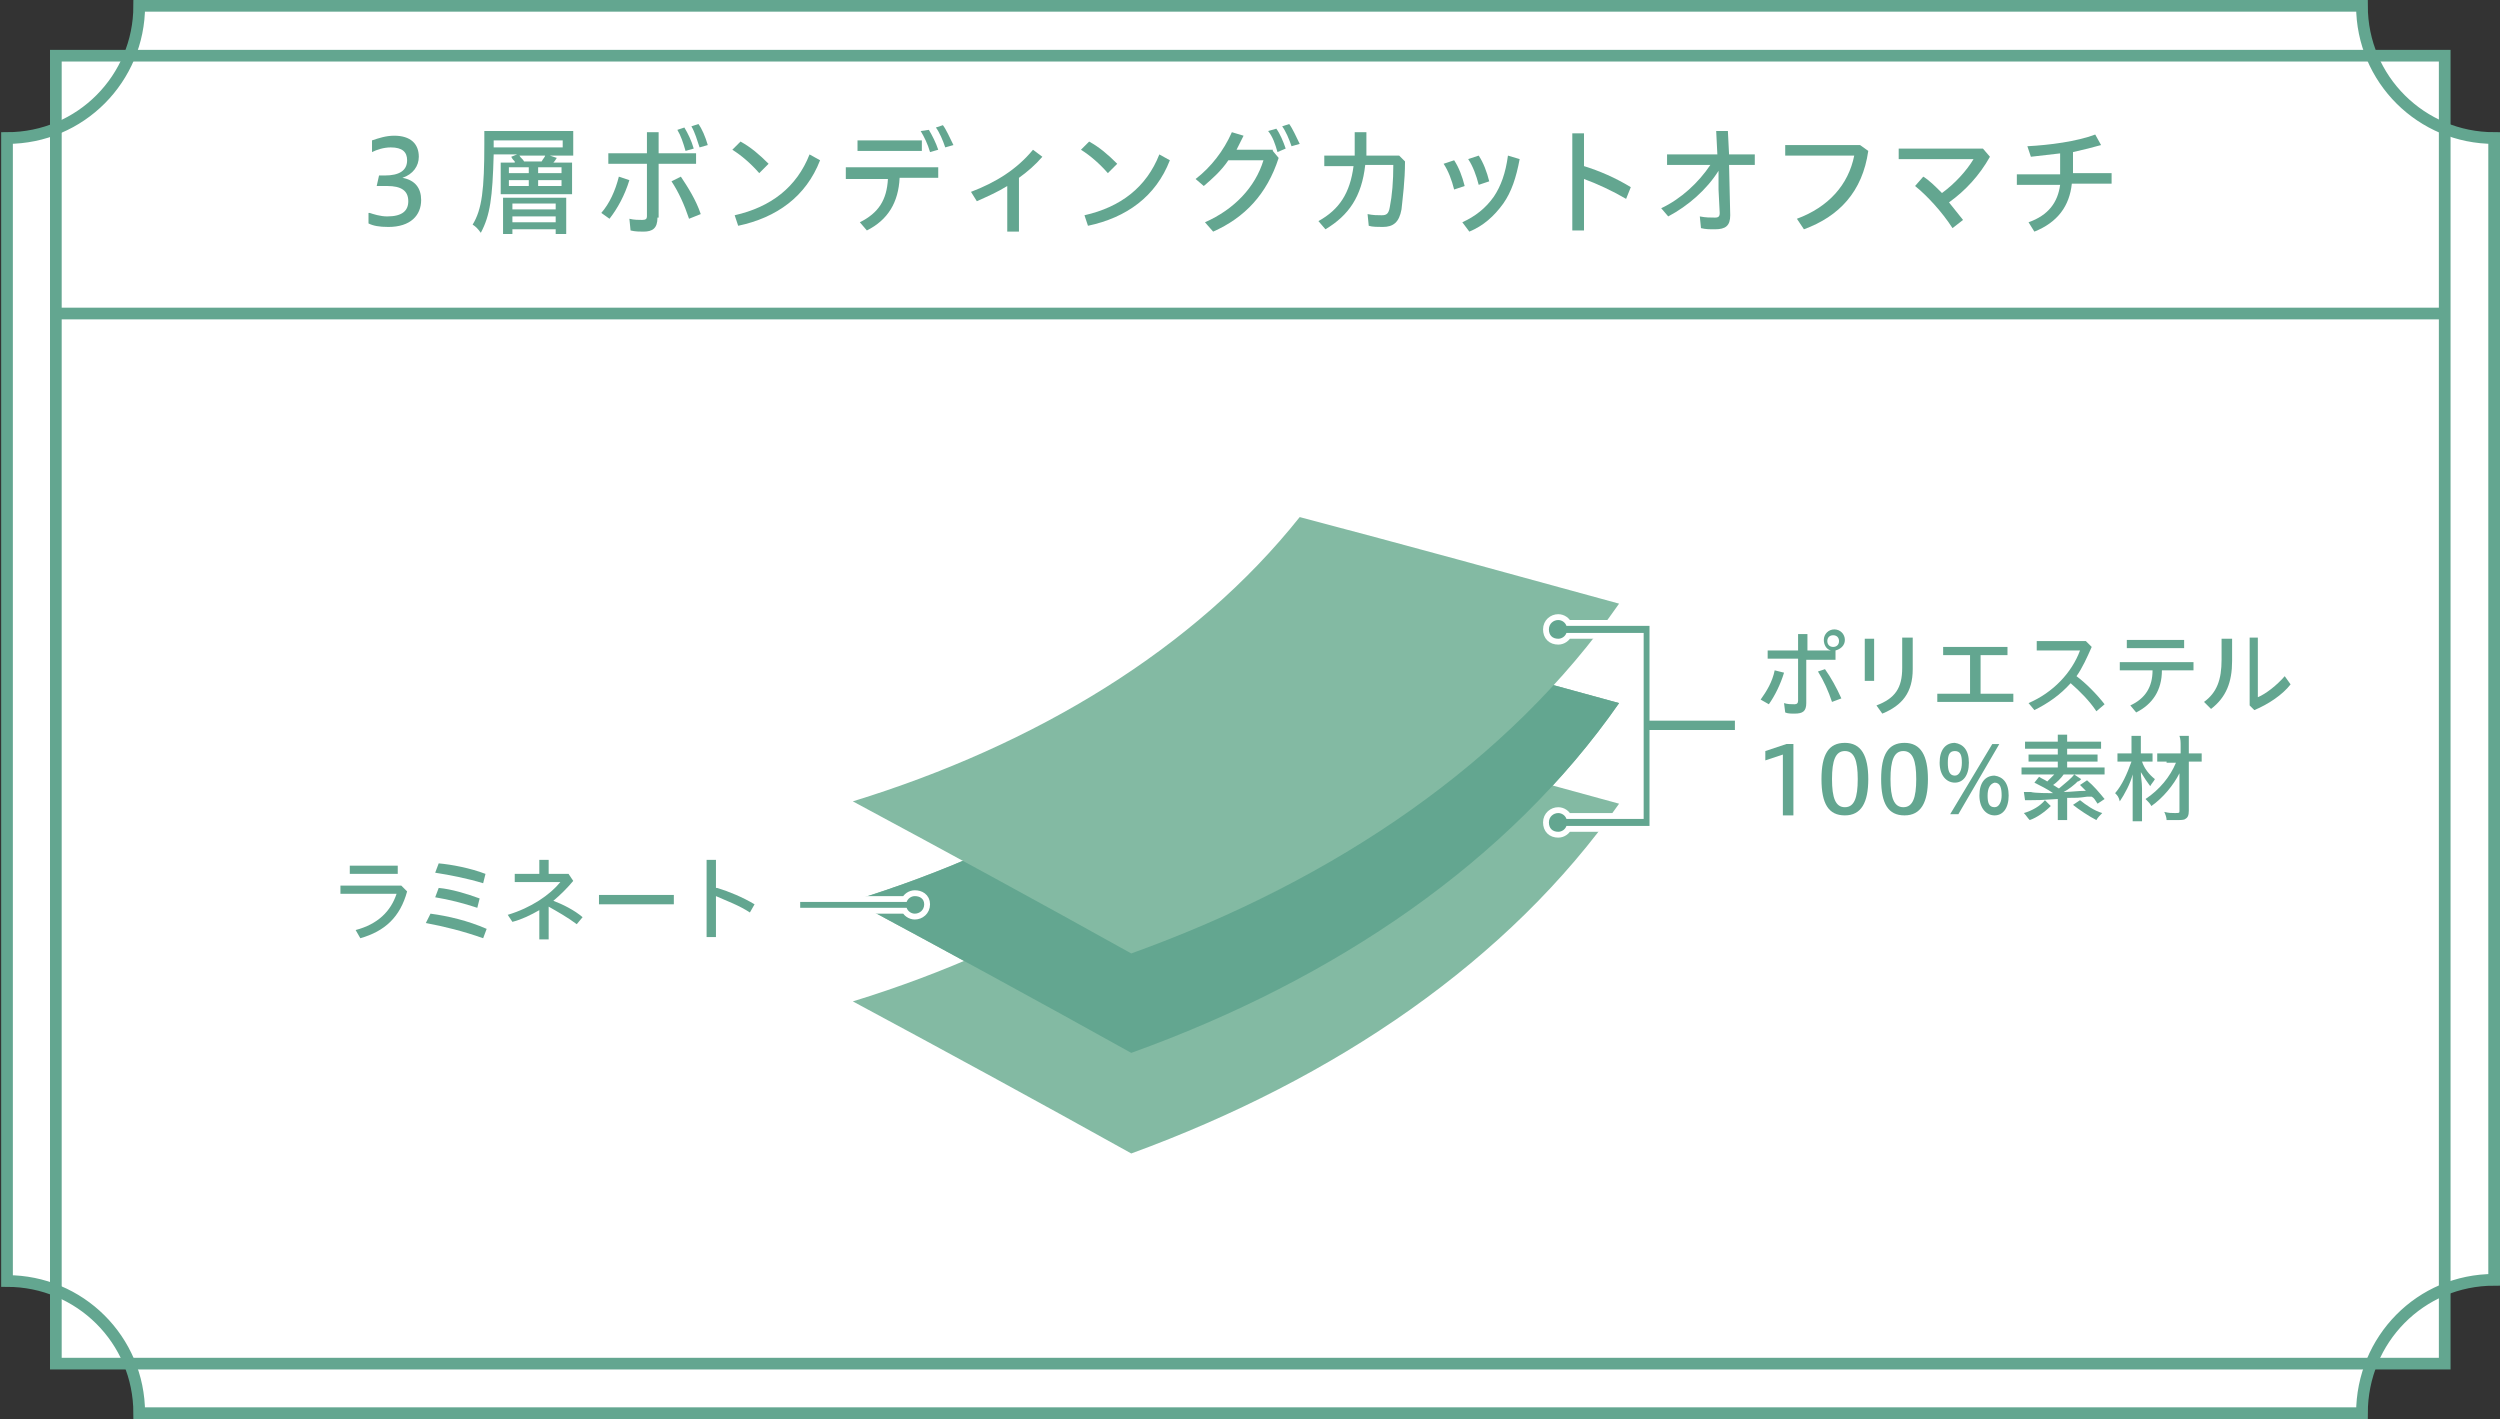
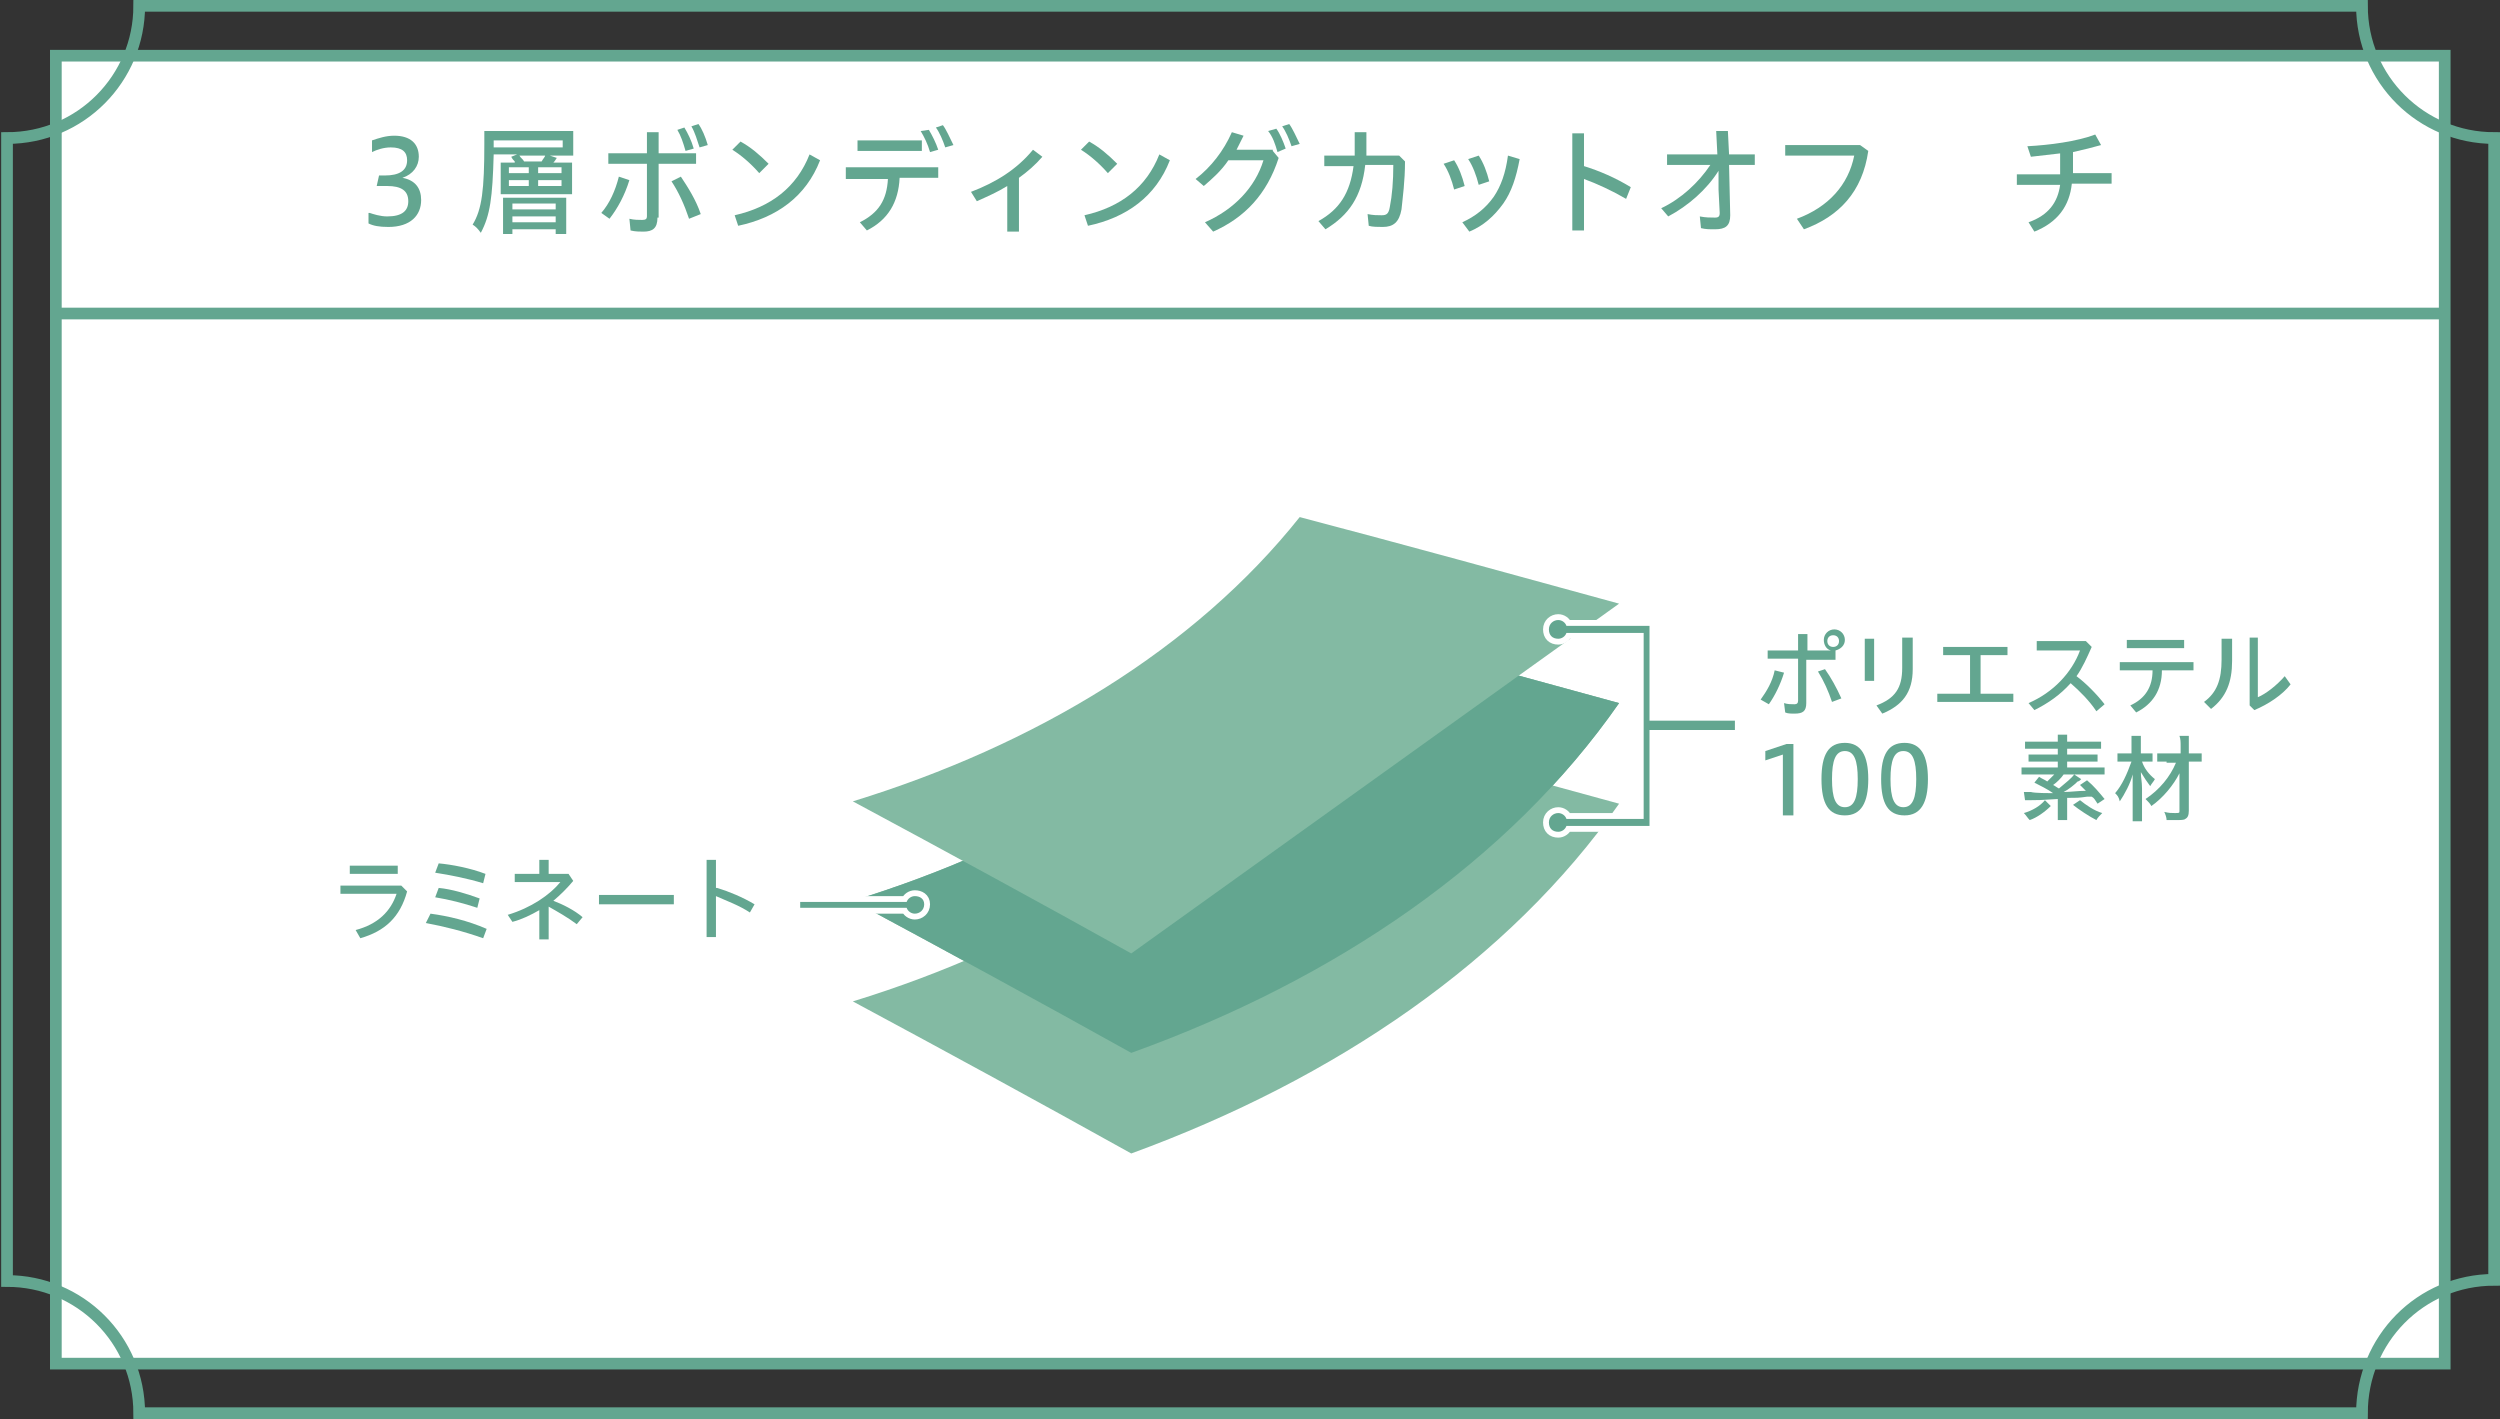
<svg xmlns="http://www.w3.org/2000/svg" version="1.1" id="レイヤー_1" x="0px" y="0px" viewBox="0 0 213.7 121.3" style="enable-background:new 0 0 213.7 121.3;" xml:space="preserve">
  <rect x="0" y="0" width="213.7" height="121.3" fill="#333333" stroke="none" />
  <style type="text/css">
	.st0{fill:#FFFFFF;}
	.st1{fill:#FFFFFF;stroke:#63A690;stroke-miterlimit:10;}
	.st2{fill:#63A690;}
	.st3{fill:#83BAA3;}
	.st4{fill:none;stroke:#FFFFFF;}
	.st5{fill:none;stroke:#63A690;stroke-miterlimit:10;}
</style>
  <g>
-     <path class="st0" d="M201.9,120.8h-190c0-6.3-5.1-11.3-11.3-11.3V11.8c6.3,0,11.3-5.1,11.3-11.3h190c0,6.3,5.1,11.3,11.3,11.3v97.6   C206.9,109.4,201.9,114.5,201.9,120.8z" />
    <rect x="51" y="-41.5" transform="matrix(-1.836970e-16 1 -1 -1.836970e-16 167.474 -46.238)" class="st1" width="111.8" height="204.2" />
    <g>
      <g>
        <path class="st2" d="M31.6,18.2c0.3,0.1,0.9,0.3,1.5,0.3c1.3,0,1.8-0.5,1.8-1.3c0-0.9-0.6-1.3-1.8-1.3h-0.9l0.2-0.9h0.5     c1.2,0,1.9-0.4,1.9-1.3c0-0.7-0.4-1.1-1.4-1.1c-0.6,0-1.2,0.2-1.6,0.4V12c0.6-0.2,1.2-0.4,1.9-0.4c1.4,0,2.1,0.7,2.1,1.8     c0,0.8-0.5,1.5-1.4,1.8c1.1,0.2,1.6,0.9,1.6,1.9c0,1.3-0.9,2.3-2.8,2.3c-0.8,0-1.3-0.1-1.7-0.3V18.2z" />
        <path class="st2" d="M44,13.8c-0.1-0.1-0.2-0.2-0.3-0.4l0.5-0.2h-2c-0.1,3.7-0.3,5.2-1.1,6.7c-0.3-0.4-0.4-0.5-0.7-0.7     c0.8-1.3,1-3,1-6.9c0-0.5,0-0.7,0-1.1c0.3,0,0.7,0,1.2,0h5.3c0.5,0,0.8,0,1.1,0c0,0.2,0,0.5,0,0.7v0.7c0,0.3,0,0.5,0,0.7     c-0.3,0-0.6,0-1,0h-1l0.6,0.2c-0.1,0.1-0.1,0.2-0.3,0.4H48c0.4,0,0.7,0,0.9,0c0,0.2,0,0.5,0,0.7v1.2c0,0.3,0,0.5,0,0.8     c-0.2,0-0.4,0-0.8,0h-4.4c-0.6,0-0.7,0-0.9,0c0-0.3,0-0.4,0-0.8v-1.1c0-0.4,0-0.6,0-0.8c0.2,0,0.4,0,0.9,0H44z M48.1,12.6V12     h-5.9v0.6H48.1z M47.4,16.9c0.5,0,0.8,0,1,0c0,0.2,0,0.5,0,0.8v1.5c0,0.4,0,0.6,0,0.8h-0.9v-0.4h-3.7V20H43c0-0.2,0-0.5,0-0.9     v-1.4c0-0.4,0-0.6,0-0.8c0.2,0,0.6,0,1,0H47.4z M43.5,14.8h1.7v-0.5h-1.7V14.8z M43.5,15.9h1.7v-0.5h-1.7V15.9z M43.8,17.9h3.7     v-0.5h-3.7V17.9z M43.8,19h3.7v-0.5h-3.7V19z M46.3,13.8c0.1-0.2,0.3-0.4,0.3-0.5h-2.2c0.1,0.2,0.3,0.3,0.4,0.5H46.3z M46,14.8     H48v-0.5H46V14.8z M46,15.9H48v-0.5H46V15.9z" />
        <path class="st2" d="M51.4,18.2c0.7-0.8,1.2-1.9,1.5-3.1l0.9,0.3c-0.4,1.3-1,2.4-1.7,3.3L51.4,18.2z M56.2,18.6     c0,0.9-0.4,1.2-1.2,1.2c-0.3,0-0.7,0-1.1-0.1l-0.1-1c0.4,0.1,0.8,0.1,1.1,0.1c0.3,0,0.4-0.1,0.4-0.3V14h-3.3v-0.9h3.3v-1.8h1v1.8     h3.2V14h-3.2V18.6z M58.2,15.1c0.6,0.9,1.3,2,1.7,3.2l-1,0.4c-0.4-1.2-0.9-2.3-1.5-3.2L58.2,15.1z M58.5,10.9     c0.3,0.5,0.6,1.1,0.8,1.8l-0.7,0.2c-0.2-0.7-0.4-1.3-0.7-1.8L58.5,10.9z M59.7,10.6c0.3,0.4,0.6,1.1,0.8,1.8l-0.7,0.2     c-0.2-0.6-0.4-1.3-0.7-1.8L59.7,10.6z" />
        <path class="st2" d="M63.3,12.1c0.9,0.5,1.6,1.1,2.4,1.9l-0.8,0.8c-0.7-0.8-1.5-1.5-2.3-2L63.3,12.1z M62.8,18.4     c3.1-0.7,5.3-2.4,6.4-5.2l0.9,0.5c-1.2,3.1-3.7,4.9-7,5.6L62.8,18.4z" />
        <path class="st2" d="M72.3,14.3h7.9v0.9h-3.3c-0.1,2.1-1,3.6-2.8,4.5L73.5,19c1.6-0.8,2.3-1.9,2.4-3.7h-3.6V14.3z M73.3,12h5.5     v0.9h-5.5V12z M79.4,11.1c0.3,0.5,0.6,1.1,0.8,1.7l-0.7,0.2c-0.2-0.7-0.5-1.3-0.8-1.8L79.4,11.1z M80.6,10.7     c0.3,0.4,0.6,1.1,0.9,1.7l-0.7,0.2c-0.2-0.6-0.5-1.3-0.8-1.7L80.6,10.7z" />
        <path class="st2" d="M87.1,19.8h-1v-3.9c-0.8,0.5-1.7,0.9-2.6,1.3L83,16.4c2.1-0.8,3.9-1.9,5.3-3.6l0.8,0.6     c-0.6,0.7-1.3,1.3-2,1.8V19.8z" />
        <path class="st2" d="M93.1,12.1c0.9,0.5,1.6,1.1,2.4,1.9l-0.8,0.8c-0.7-0.8-1.5-1.5-2.3-2L93.1,12.1z M92.7,18.4     c3.1-0.7,5.3-2.4,6.4-5.2l0.9,0.5c-1.2,3.1-3.7,4.9-7,5.6L92.7,18.4z" />
        <path class="st2" d="M108.8,12.9l0.5,0.6c-1,3.1-2.9,5.1-5.6,6.3l-0.7-0.8c2.5-1.1,4.3-3,5-5.3h-3c-0.6,0.9-1.4,1.6-2.1,2.2     l-0.7-0.6c1.3-1,2.4-2.4,3.1-4l1,0.3c-0.2,0.4-0.4,0.8-0.6,1.2H108.8z M109.1,11c0.3,0.4,0.6,1.1,0.8,1.7l-0.7,0.3     c-0.2-0.7-0.4-1.3-0.8-1.8L109.1,11z M110.2,10.6c0.3,0.4,0.6,1.1,0.9,1.7l-0.7,0.2c-0.2-0.6-0.5-1.3-0.8-1.7L110.2,10.6z" />
        <path class="st2" d="M113.2,14.2v-0.9h2.6c0-0.3,0-0.6,0-0.9v-1.1h1v1.1c0,0.3,0,0.6,0,0.9h2.8l0.5,0.5c0,1.7-0.2,3.1-0.3,4.1     c-0.2,1.1-0.7,1.5-1.6,1.5c-0.4,0-0.9,0-1.2-0.1l-0.1-1c0.5,0.1,0.8,0.1,1.2,0.1c0.4,0,0.6-0.1,0.7-0.7c0.2-1,0.3-2.2,0.3-3.6     h-2.4c-0.3,2.7-1.4,4.3-3.4,5.5l-0.6-0.7c1.8-1,2.7-2.4,3-4.7H113.2z" />
        <path class="st2" d="M124.3,13.7c0.4,0.6,0.7,1.4,0.9,2.2l-0.9,0.3c-0.2-0.8-0.5-1.6-0.9-2.2L124.3,13.7z M129.9,13.6     c-0.3,1.6-0.7,2.8-1.4,3.8c-0.8,1.1-1.7,1.9-2.9,2.4l-0.6-0.8c1.1-0.5,2-1.2,2.7-2.2c0.6-0.9,1-2,1.2-3.5L129.9,13.6z      M126.4,13.3c0.4,0.6,0.7,1.4,0.9,2.2l-0.9,0.3c-0.2-0.8-0.5-1.6-0.9-2.2L126.4,13.3z" />
        <path class="st2" d="M135.4,14.2c1.3,0.4,2.7,1,4,1.8L139,17c-1.2-0.7-2.5-1.3-3.6-1.7v4.4h-1v-8.3h1V14.2z" />
        <path class="st2" d="M142.5,14.1v-0.9h4.3l-0.1-2l1,0l0.1,2h2.2v0.9h-2.2l0.1,4.3c0,0.9-0.4,1.2-1.3,1.2c-0.5,0-0.8,0-1.2-0.1     l-0.1-1c0.5,0.1,0.9,0.1,1.3,0.1c0.3,0,0.4-0.1,0.4-0.4l-0.1-2l0-1.6c-1,1.6-2.6,3-4.3,3.9l-0.6-0.7c1.7-0.8,3.2-2.2,4.2-3.7     H142.5z" />
        <path class="st2" d="M159.7,12.9c-0.5,3.5-2.5,5.6-5.5,6.7l-0.6-0.9c2.7-1,4.4-2.9,4.9-5.4h-5.9v-0.9h6.4L159.7,12.9z" />
-         <path class="st2" d="M164.4,15.1c0.5,0.3,1,0.8,1.6,1.4c1.1-0.8,2.1-1.9,2.7-2.9h-6.4v-0.9h7.2l0.6,0.7c-0.9,1.6-2.1,2.9-3.5,3.9     c0.4,0.5,0.8,1,1.2,1.5l-0.9,0.7c-0.9-1.4-2.2-2.8-3.2-3.6L164.4,15.1z" />
        <path class="st2" d="M176.2,13.1c-0.9,0.1-1.8,0.2-2.6,0.3l-0.3-0.9c1.9-0.1,4.2-0.4,5.8-1l0.5,0.9c-0.7,0.2-1.5,0.4-2.4,0.6v1.8     h3.3v0.9h-3.4c-0.2,1.9-1.2,3.3-3.2,4.1l-0.5-0.8c1.7-0.6,2.5-1.7,2.7-3.2h-3.7v-0.9h3.7V13.1z" />
      </g>
    </g>
    <g>
      <path class="st2" d="M150.5,59.8c0.5-0.7,1-1.5,1.2-2.5l0.8,0.2c-0.3,1-0.8,2-1.3,2.7L150.5,59.8z M156.8,56.4h-2.4v3.7    c0,0.7-0.3,0.9-1,0.9c-0.3,0-0.6,0-0.8-0.1l-0.1-0.8c0.3,0.1,0.6,0.1,0.9,0.1c0.2,0,0.3-0.1,0.3-0.3v-3.6h-2.6v-0.7h2.6v-1.4h0.8    v1.4h2v0c-0.4-0.1-0.6-0.5-0.6-0.9c0-0.5,0.4-0.9,0.9-0.9c0.5,0,0.9,0.4,0.9,0.9c0,0.5-0.4,0.8-0.8,0.9V56.4z M156,57.2    c0.5,0.7,1,1.6,1.4,2.5l-0.8,0.3c-0.3-0.9-0.7-1.8-1.2-2.6L156,57.2z M156.2,54.8c0,0.3,0.2,0.5,0.5,0.5c0.3,0,0.5-0.2,0.5-0.5    c0-0.3-0.2-0.5-0.5-0.5C156.4,54.3,156.2,54.5,156.2,54.8z" />
      <path class="st2" d="M159.4,54.6h0.8v3.6h-0.8V54.6z M163.5,54.5v2.7c0,2-0.9,3.1-2.6,3.8l-0.5-0.7c1.6-0.6,2.2-1.5,2.2-3.2v-2.6    H163.5z" />
      <path class="st2" d="M168.4,59.3V56h-2.3v-0.7h5.5V56h-2.3v3.3h2.8v0.7h-6.5v-0.7H168.4z" />
      <path class="st2" d="M179.2,60.8c-0.6-0.9-1.4-1.7-2.2-2.4c-0.9,1-1.9,1.7-3.1,2.3l-0.5-0.6c2.1-0.9,3.7-2.6,4.4-4.5h-3.7v-0.8    h4.2l0.5,0.5c-0.4,0.9-0.8,1.8-1.3,2.5c0.8,0.6,1.7,1.5,2.4,2.4L179.2,60.8z" />
      <path class="st2" d="M181.1,56.6h6.4v0.7h-2.7c0,1.7-0.8,2.9-2.2,3.6l-0.5-0.6c1.3-0.6,1.9-1.6,1.9-3h-2.8V56.6z M181.8,54.7h4.9    v0.7h-4.9V54.7z" />
      <path class="st2" d="M190.8,54.7v1.8c0,1.8-0.5,3.1-1.8,4.1l-0.6-0.6c1.1-0.8,1.5-1.9,1.5-3.6v-1.8H190.8z M193,54.5v5.1    c0.7-0.3,1.6-1,2.3-1.8l0.5,0.7c-0.7,0.9-1.9,1.7-3.1,2.2l-0.4-0.4v-5.8H193z" />
      <path class="st2" d="M152.4,69.6v-5.1l-1.5,0.5v-0.8l1.8-0.6h0.6v6.1H152.4z" />
      <path class="st2" d="M159.7,66.6c0,2-0.6,3.1-2,3.1s-2-1-2-3.1c0-2.1,0.6-3.1,2-3.1S159.7,64.6,159.7,66.6z M156.6,66.6    c0,1.6,0.3,2.4,1.1,2.4s1.1-0.8,1.1-2.4s-0.3-2.4-1.1-2.4S156.6,65,156.6,66.6z" />
      <path class="st2" d="M164.8,66.6c0,2-0.6,3.1-2,3.1s-2-1-2-3.1c0-2.1,0.6-3.1,2-3.1S164.8,64.6,164.8,66.6z M161.6,66.6    c0,1.6,0.3,2.4,1.1,2.4s1.1-0.8,1.1-2.4s-0.3-2.4-1.1-2.4S161.6,65,161.6,66.6z" />
-       <path class="st2" d="M168.3,65.2c0,1.1-0.5,1.7-1.2,1.7c-0.7,0-1.3-0.6-1.3-1.7c0-1.1,0.5-1.7,1.3-1.7    C167.8,63.6,168.3,64.1,168.3,65.2z M166.5,65.2c0,0.6,0.1,1.1,0.6,1.1c0.4,0,0.6-0.5,0.6-1.1c0-0.6-0.1-1-0.6-1    C166.6,64.2,166.5,64.6,166.5,65.2z M166.7,69.6l3.6-6h0.6l-3.5,6H166.7z M171.7,68c0,1.1-0.5,1.7-1.2,1.7s-1.3-0.6-1.3-1.7    c0-1.1,0.5-1.7,1.3-1.7C171.2,66.4,171.7,66.9,171.7,68z M169.9,68c0,0.6,0.1,1,0.6,1c0.4,0,0.6-0.5,0.6-1c0-0.6-0.1-1.1-0.6-1.1    C170.1,67,169.9,67.4,169.9,68z" />
      <path class="st2" d="M175.5,67.8c-0.4-0.3-1.2-0.7-1.6-0.9l0.4-0.5c0.3,0.2,0.4,0.2,0.7,0.4c0.2-0.2,0.4-0.4,0.6-0.6h-1.9    c-0.3,0-0.7,0-0.9,0v-0.6c0.2,0,0.4,0,0.8,0h2.3v-0.5h-1.8c-0.3,0-0.6,0-0.7,0v-0.6c0.2,0,0.4,0,0.7,0h1.8v-0.5h-2    c-0.4,0-0.6,0-0.8,0v-0.6c0.2,0,0.5,0,0.9,0h1.9c0-0.3,0-0.4,0-0.6h0.8c0,0.2,0,0.3,0,0.6h2c0.4,0,0.7,0,0.9,0v0.6    c-0.2,0-0.4,0-0.8,0h-2.1v0.5h1.9c0.3,0,0.6,0,0.7,0v0.6c-0.2,0-0.4,0-0.7,0h-1.9v0.5h2.4c0.4,0,0.6,0,0.8,0v0.6    c-0.2,0-0.5,0-0.9,0h-2.6c-0.2,0.3-0.6,0.7-0.9,0.9c0.2,0.1,0.3,0.2,0.5,0.3c0.6-0.5,1.1-0.9,1.3-1.2l0.6,0.4l0,0l-0.1,0.1    c0,0-0.1,0.1-0.2,0.1c-0.3,0.3-0.8,0.7-1.2,0.9c0.6,0,1.2-0.1,1.9-0.1c-0.1-0.1-0.2-0.2-0.5-0.5l0.6-0.4c0.6,0.5,1,1,1.5,1.6    l-0.6,0.4c-0.2-0.3-0.3-0.5-0.5-0.6l-0.4,0c-0.7,0.1-0.8,0.1-1.7,0.1v1.1c0,0.4,0,0.6,0,0.8h-0.8c0-0.2,0-0.4,0-0.8v-1    c-1.5,0.1-1.7,0.1-2.3,0.1c-0.2,0-0.4,0-0.5,0l-0.1-0.7c0.2,0,0.4,0,0.6,0C173.9,67.8,175.2,67.8,175.5,67.8L175.5,67.8    L175.5,67.8z M175.3,68.9c-0.5,0.5-1.2,1-1.8,1.2c-0.2-0.2-0.3-0.4-0.5-0.6c0.7-0.2,1.4-0.6,1.8-1.1L175.3,68.9z M177.8,68.4    c0.5,0.4,1.2,0.9,1.9,1.1c-0.2,0.2-0.4,0.4-0.5,0.6c-0.6-0.3-1.5-0.9-2-1.3L177.8,68.4z" />
      <path class="st2" d="M183.1,65.1c0.2,0.6,0.6,1.1,1.1,1.5c-0.1,0.2-0.3,0.4-0.4,0.6c-0.3-0.4-0.5-0.7-0.8-1.2    c0,0.5,0.1,0.8,0.1,1.4v1.9c0,0.4,0,0.7,0,0.9h-0.8c0-0.2,0-0.5,0-0.9v-2.1l0-0.3c0-0.2,0-0.2,0-0.7c-0.2,0.8-0.7,1.7-1.1,2.3    c-0.1-0.4-0.2-0.5-0.4-0.7c0.6-0.7,1-1.6,1.4-2.7h-0.5c-0.3,0-0.5,0-0.7,0v-0.7c0.2,0,0.4,0,0.7,0h0.5v-0.7c0-0.3,0-0.6,0-0.8h0.8    c0,0.2,0,0.4,0,0.8v0.7h0.4c0.2,0,0.4,0,0.6,0v0.7c-0.2,0-0.4,0-0.6,0H183.1z M185.2,65.1c-0.4,0-0.6,0-0.8,0v-0.7    c0.2,0,0.5,0,0.8,0h1.2v-0.6c0-0.4,0-0.6-0.1-0.9h0.8c0,0.2,0,0.5,0,0.9v0.6h0.3c0.3,0,0.6,0,0.8,0v0.7c-0.2,0-0.4,0-0.8,0h-0.3    l0,4.2c0,0.4-0.1,0.6-0.3,0.7c-0.1,0.1-0.4,0.1-0.8,0.1c-0.3,0-0.6,0-0.8,0c0-0.2-0.1-0.5-0.2-0.7c0.4,0.1,0.6,0.1,0.9,0.1    c0.4,0,0.4,0,0.4-0.2l0-3.2c-0.5,1-1.4,2.1-2.4,2.8c-0.1-0.2-0.3-0.4-0.5-0.6c1.2-0.8,2.1-1.9,2.6-3.1H185.2z" />
    </g>
    <g>
      <g>
        <path class="st3" d="M96.7,98.6c-7.9-4.4-15.8-8.7-23.8-13c15.6-4.8,29.2-13,38.2-24.3c9.1,2.4,18.2,4.9,27.3,7.4     C129,82.1,114.2,92.2,96.7,98.6z" />
        <path class="st3" d="M96.7,90c-7.9-4.4-15.8-8.7-23.8-13c15.6-4.8,29.2-13,38.2-24.3c9.1,2.4,18.2,4.9,27.3,7.4     C129,73.6,114.2,83.7,96.7,90z" />
      </g>
      <g>
        <g>
          <path class="st2" d="M96.7,90c-7.9-4.4-15.8-8.7-23.8-13c15.6-4.8,29.2-13,38.2-24.3c9.1,2.4,18.2,4.9,27.3,7.4      C129,73.6,114.2,83.7,96.7,90z" />
        </g>
        <g>
-           <path class="st3" d="M96.7,81.5c-7.9-4.4-15.8-8.7-23.8-13c15.6-4.8,29.2-13,38.2-24.3c9.1,2.4,18.2,4.9,27.3,7.4      C129,65.1,114.2,75.2,96.7,81.5z" />
+           <path class="st3" d="M96.7,81.5c-7.9-4.4-15.8-8.7-23.8-13c15.6-4.8,29.2-13,38.2-24.3c9.1,2.4,18.2,4.9,27.3,7.4      z" />
        </g>
      </g>
    </g>
    <g>
      <g>
        <path class="st4" d="M148.3,61.6H141V54v-0.5h-0.5h-6.6c-0.1-0.3-0.4-0.5-0.7-0.5c-0.4,0-0.8,0.3-0.8,0.8s0.3,0.8,0.8,0.8     c0.3,0,0.6-0.2,0.7-0.5h6.6v7.6v0.5v7.8h-6.6c-0.1-0.3-0.4-0.5-0.7-0.5c-0.4,0-0.8,0.3-0.8,0.8s0.3,0.8,0.8,0.8     c0.3,0,0.6-0.2,0.7-0.5h7.1v-0.2v-0.2v-7.8h7.3V61.6z" />
      </g>
      <g>
        <path class="st2" d="M148.3,61.6H141V54v-0.5h-0.5h-6.6c-0.1-0.3-0.4-0.5-0.7-0.5c-0.4,0-0.8,0.3-0.8,0.8s0.3,0.8,0.8,0.8     c0.3,0,0.6-0.2,0.7-0.5h6.6v7.6v0.5v7.8h-6.6c-0.1-0.3-0.4-0.5-0.7-0.5c-0.4,0-0.8,0.3-0.8,0.8s0.3,0.8,0.8,0.8     c0.3,0,0.6-0.2,0.7-0.5h7.1v-0.2v-0.2v-7.8h7.3V61.6z" />
      </g>
    </g>
    <g>
      <path class="st2" d="M34.8,76.2c-0.6,2.2-1.9,3.4-4,4l-0.4-0.7c1.9-0.5,3-1.6,3.5-3.1h-4.8v-0.7h5.2L34.8,76.2z M34,74v0.7h-4.1    V74H34z" />
      <path class="st2" d="M36.8,78.1c1.5,0.2,3.2,0.6,4.8,1.3l-0.3,0.8c-1.7-0.6-3.3-1-4.9-1.3L36.8,78.1z M37.5,75.9    c1.1,0.1,2.4,0.5,3.5,0.9l-0.2,0.8c-1.2-0.4-2.4-0.7-3.6-0.9L37.5,75.9z M37.5,73.8c1.1,0.1,2.7,0.4,4,0.9l-0.2,0.8    c-1.3-0.4-2.8-0.7-4.1-0.9L37.5,73.8z" />
      <path class="st2" d="M46.9,80.3h-0.8v-2.5c-0.7,0.4-1.5,0.8-2.3,1l-0.4-0.6c2-0.6,3.6-1.7,4.5-2.8H44v-0.7h2.1v-1.2h0.8v1.2h1.7    l0.4,0.6c-0.5,0.6-1.1,1.2-1.7,1.7c0.8,0.3,1.8,0.8,2.5,1.4L49.3,79c-0.8-0.6-1.7-1.1-2.4-1.5V80.3z" />
      <path class="st2" d="M57.6,76.5v0.8h-6.4v-0.8H57.6z" />
      <path class="st2" d="M61.3,75.9c1,0.3,2.2,0.8,3.2,1.4l-0.4,0.7c-0.9-0.6-2-1-2.9-1.4v3.5h-0.8v-6.6h0.8V75.9z" />
    </g>
    <g>
      <g>
        <path class="st4" d="M78.2,76.6c-0.3,0-0.6,0.2-0.7,0.5h-9.1v0.5h9.1c0.1,0.3,0.4,0.5,0.7,0.5c0.4,0,0.8-0.3,0.8-0.8     S78.6,76.6,78.2,76.6z" />
      </g>
      <g>
        <path class="st2" d="M78.2,76.6c-0.3,0-0.6,0.2-0.7,0.5h-9.1v0.5h9.1c0.1,0.3,0.4,0.5,0.7,0.5c0.4,0,0.8-0.3,0.8-0.8     S78.6,76.6,78.2,76.6z" />
      </g>
    </g>
    <path class="st5" d="M201.9,120.8h-190c0-6.3-5.1-11.3-11.3-11.3V11.8c6.3,0,11.3-5.1,11.3-11.3h190c0,6.3,5.1,11.3,11.3,11.3v97.6   C206.9,109.4,201.9,114.5,201.9,120.8z" />
    <line class="st5" x1="4.8" y1="26.8" x2="209" y2="26.8" />
  </g>
</svg>